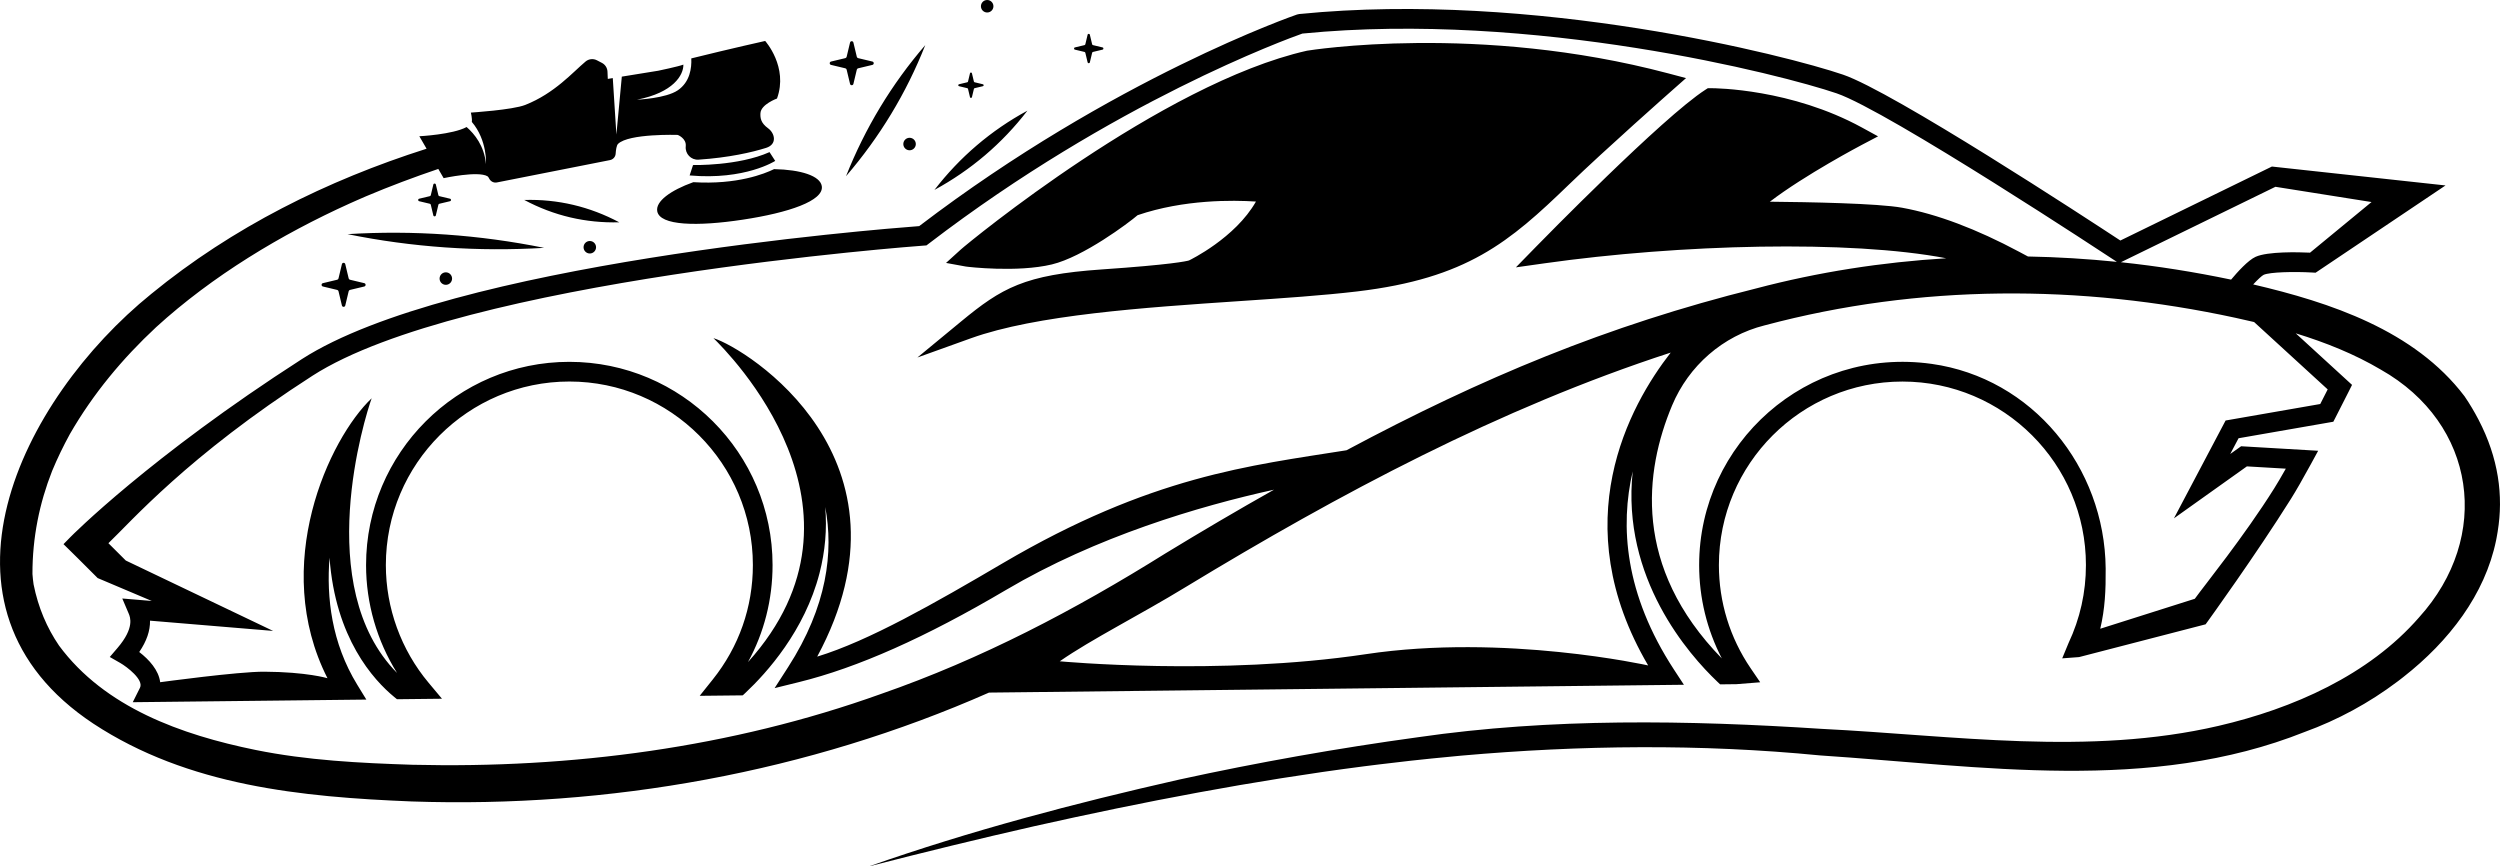
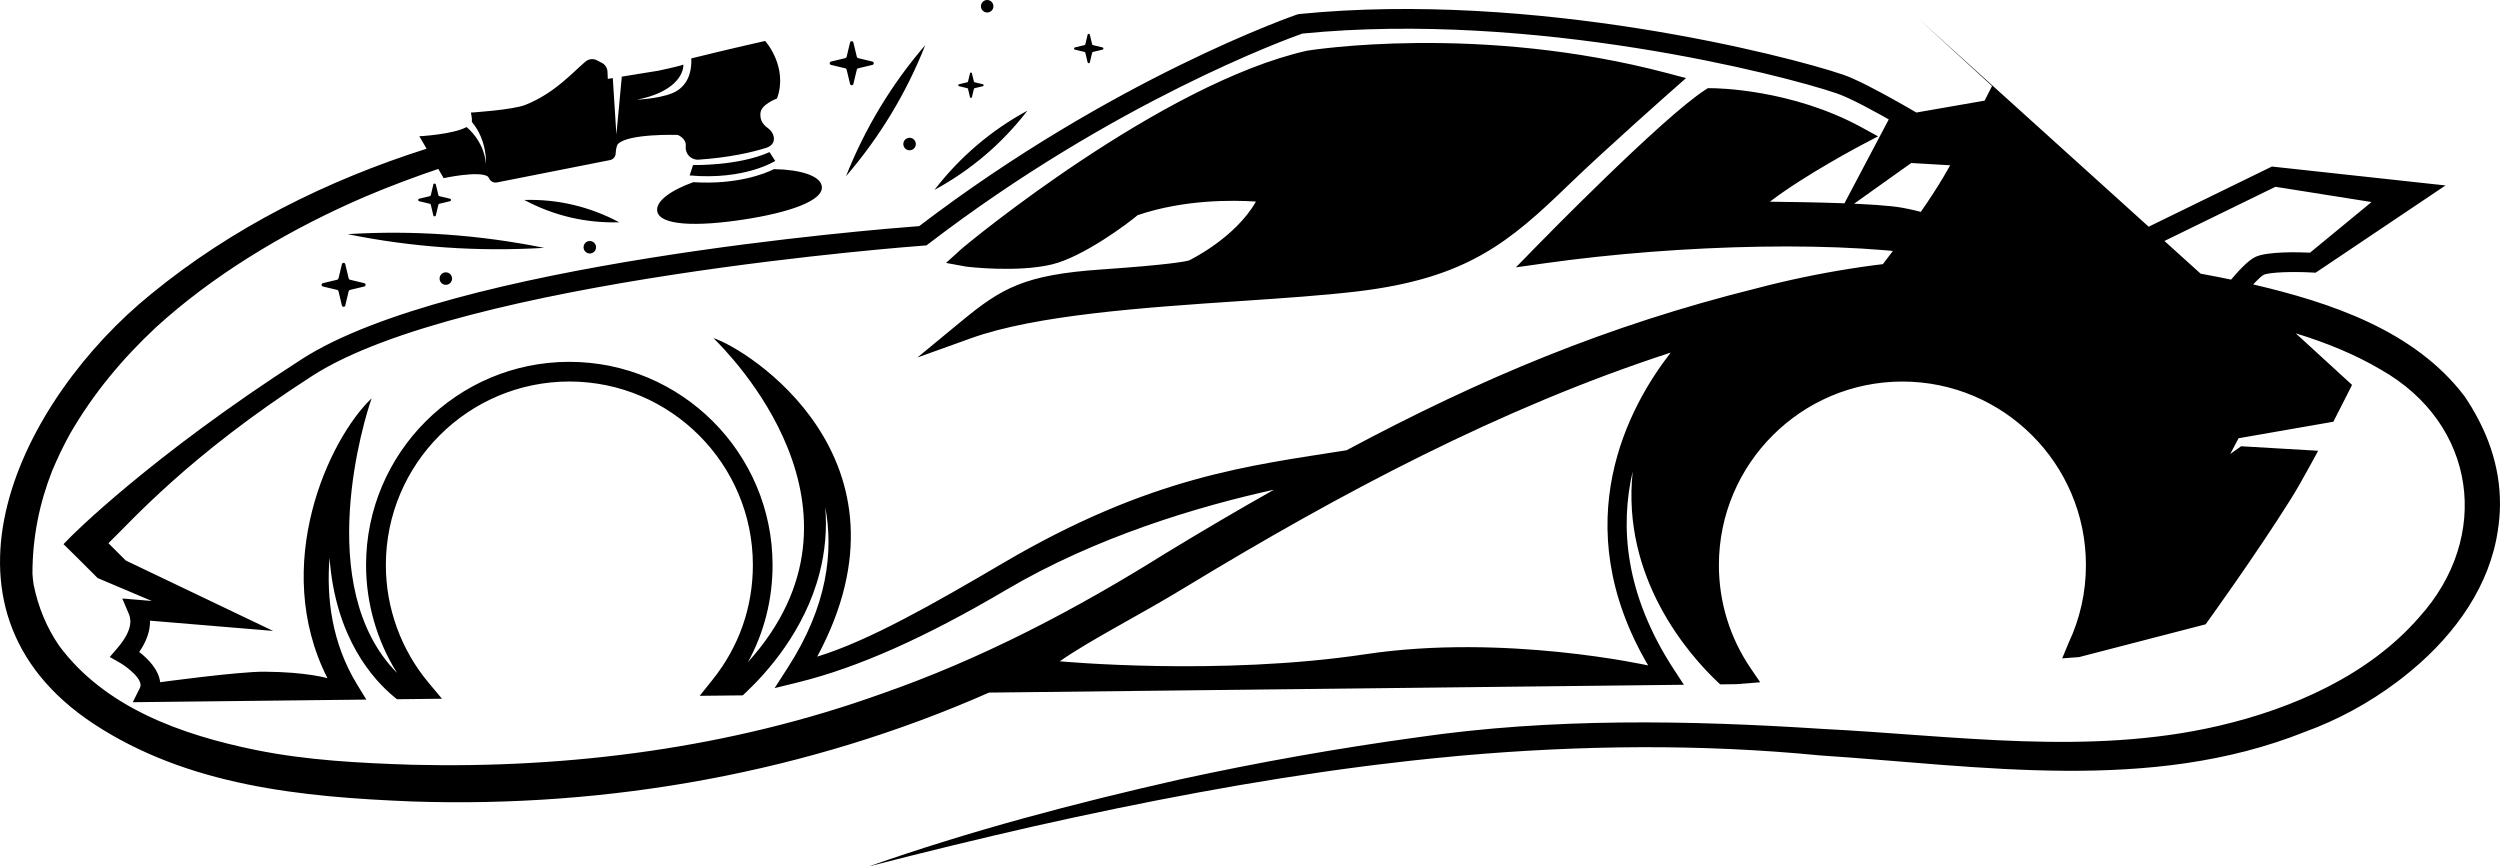
<svg xmlns="http://www.w3.org/2000/svg" version="1.1" viewBox="0 0 250 86.642">
  <defs>
    <style> .svg-style-0 {  fill: rgb(0, 0, 0); }</style>
  </defs>
  <defs />
  <g>
    <g id="Layer_1">
-       <path id="path-01" d="M77.406,16.912c2.685.053,4.605.672,4.773,1.695.242,1.471-3.338,2.67-7.88,3.357-4.547.692-8.341.617-8.577-.854-.161-.97,1.3-2.062,3.61-2.892,4.37.271,7.136-.844,8.074-1.305ZM77.522,16.091l-.569-.88c-3.119,1.401-7.649,1.293-7.649,1.293l-.341,1.04c5.555.494,8.559-1.453,8.559-1.453ZM156.919,18.431c3.559-3.442,10.235-9.341,10.303-9.4l1.382-1.221-1.782-.473c-18.966-5.031-35.866-2.307-36.126-2.266-14.541,3.286-33.857,19.194-34.612,19.878l-1.481,1.344,1.967.359c.214.04,5.156.618,8.611-.208,3.145-.75,7.694-4.159,8.58-4.926,4.651-1.584,9.533-1.514,11.834-1.362-2.069,3.649-6.615,5.85-6.666,5.874l-.035.017c-.258.075-1.75.418-8.723.897-7.729.532-9.992,1.848-14.053,5.197l-4.377,3.61,5.34-1.92c6.521-2.346,17.335-3.076,26.875-3.72,4.316-.291,8.391-.567,11.763-.968,10.987-1.309,15.213-4.923,21.199-10.711ZM249.768,53.159c-.032.21-.071.418-.11.626-.016.08-.03.162-.047.242-1.113,5.428-4.723,10.107-9.249,13.654-.142.113-.286.225-.431.335-.071.054-.142.107-.213.16-2.801,2.114-5.968,3.831-9.242,5.016-15.466,6.168-32.382,3.411-48.461,2.35-11.997-1.17-23.972-1.028-35.885.021-.296.026-.592.058-.889.086-1.388.128-2.775.27-4.161.422-1.057.117-2.114.241-3.171.371-.504.061-1.008.125-1.512.189-11.074,1.431-22.081,3.547-32.993,5.994-5.529,1.257-11.034,2.606-16.507,4.012-.006.001-.012.003-.018.004,10.143-3.56,20.557-6.312,31.052-8.686,7.887-1.722,15.851-3.133,23.853-4.231,13.366-1.942,27.01-1.707,40.411-.837,13.214.661,26.663,2.723,39.668-.303,7.439-1.729,15.008-5.069,20.034-10.836,7.311-8.06,5.746-19.38-3.822-24.79-2.617-1.548-5.503-2.706-8.502-3.627l5.631,5.156-.333.666s-.537,1.074-1.313,2.582l-.225.437-9.478,1.652-.831,1.574,1.087-.774,7.705.451-.745,1.367c-.802,1.47-1.465,2.625-1.972,3.435-3.482,5.554-8.283,12.2-8.331,12.266l-.208.287-12.652,3.277-1.688.127.631-1.525c1.155-2.455,1.741-5.08,1.741-7.804,0-10.119-8.233-18.351-18.352-18.351-10.119,0-18.351,8.233-18.351,18.351,0,3.7,1.098,7.267,3.174,10.317l.957,1.404-2.372.189-1.635.019-.291-.276c-2.818-2.679-9.595-10.338-8.452-21.021-1.27,5.449-.822,12.248,4.134,19.832l.985,1.506-69.49.783c-18.091,7.98-38,11.558-57.744,10.886-10.972-.444-22.346-1.543-31.823-7.783-17.558-11.633-7.28-32.396,5.803-42.979,8.13-6.654,17.547-11.338,27.521-14.512l-.723-1.247s3.337-.168,4.727-.921c.795.691,1.768,1.888,1.938,3.711,0,0,.158-2.375-1.417-4.225.053-.318-.093-.93-.093-.93,0,0,4.16-.263,5.437-.767,2.937-1.159,4.757-3.273,6.03-4.339.32-.268.768-.316,1.138-.123l.499.259c.328.171.541.504.556.874l.031.727.499-.081.361,5.643.542-5.789,3.649-.591s2.041-.426,2.508-.611c.023,1.032-.992,2.802-4.642,3.508,0,0,2.89-.118,4.091-.944,1.209-.831,1.389-2.213,1.342-3.184,3.998-.991,7.388-1.745,7.388-1.745,0,0,2.334,2.598,1.182,5.757,0,0-1.605.582-1.654,1.464-.027.496.037.984.768,1.514.673.489.939,1.599-.205,1.958-1.413.444-3.704.972-6.757,1.178-.743.05-1.353-.588-1.277-1.329l.002-.024c.074-.786-.803-1.123-.803-1.123,0,0-4.89-.159-5.967.897-.154.151-.216.612-.241.986-.021.315-.254.574-.563.635l-11.314,2.236c-.316.062-.628-.101-.77-.39-.051-.104-.108-.192-.164-.226-.942-.564-4.389.186-4.389.186l-.535-.922c-2.411.818-4.83,1.723-7.225,2.736-.305.131-.611.265-.917.4-.239.104-.477.212-.715.318-6.827,3.087-13.736,7.238-19.361,12.372-3.36,3.129-6.306,6.664-8.621,10.683-.642,1.171-1.247,2.412-1.779,3.695-1.269,3.223-1.973,6.662-1.966,10.306.026.346.062.692.113,1.035.464,2.321,1.337,4.353,2.545,6.122,4.571,6.188,12.226,8.919,19.65,10.435,5.163,1.049,10.432,1.312,15.708,1.483,15.862.381,31.865-1.713,46.823-7.076,10.068-3.499,19.396-8.394,28.456-14.058,3.577-2.18,7.197-4.312,10.862-6.375-7.529,1.66-17.747,4.685-26.803,10.028-8.056,4.754-14.837,7.771-20.731,9.221l-2.408.594,1.343-2.086c3.939-6.118,4.562-11.553,3.722-16.023.184,2.212-.007,4.42-.573,6.615-1.486,5.76-5.272,9.962-7.395,11.955l-.28.263-4.308.047,1.301-1.627c2.628-3.284,4.017-7.244,4.017-11.452,0-10.119-8.233-18.351-18.351-18.351s-18.351,8.233-18.351,18.351c0,4.298,1.518,8.479,4.275,11.773l1.337,1.597-4.499.05-.278-.228c-2.072-1.701-5.883-5.884-6.467-13.924-.317,3.976.204,8.515,2.772,12.704l.909,1.483-23.358.263.723-1.447c.401-.801-1.315-2.1-1.984-2.483l-1.038-.593.777-.907c1.721-2.009,1.264-3.083,1.115-3.436l-.641-1.505,2.95.246-5.414-2.291-.137-.138c-1.306-1.317-2.572-2.56-2.573-2.561l-.704-.691.69-.705c.077-.079,7.913-8.009,23.15-17.803,14.883-9.568,57.4-12.972,61.73-13.296C111.353,7.787,129.524,1.513,129.705,1.451l.22-.048c23.519-2.351,48.87,4.182,54.372,6.06,5.016,1.712,24.368,14.372,27.739,16.589l15.155-7.398,17.361,1.89-12.993,8.727-.332-.019c-1.856-.104-4.242-.045-4.855.228-.182.085-.588.465-1.053.962,7.679,1.797,16.134,4.585,21.132,11.181.532.777.988,1.555,1.394,2.33.003.005.006.011.008.016,1.997,3.823,2.507,7.613,1.914,11.189ZM212.089,26.223c3.697.389,7.376.978,11.02,1.739.636-.759,1.704-1.944,2.454-2.281,1.218-.548,4.279-.469,5.442-.415l6.147-5.062-9.609-1.525-15.455,7.544ZM134.656,45.023c13.51-7.216,26.041-12.467,40.951-16.178,6.226-1.642,12.6-2.628,19.019-3.018-9.66-1.85-26.618-1.409-40.17.504l-2.867.405,2.023-2.071c.516-.528,12.667-12.951,16.926-15.689l.243-.156.287-.001h.016c.501,0,8.036.067,15.106,3.932l1.616.884-1.631.857c-.068.036-5.67,2.988-9.189,5.679,3.837.036,10.786.16,13.22.601,3.491.636,7.436,2.121,11.725,4.415l.864.462c2.967.054,5.933.237,8.889.537l-.267-.177c-.226-.148-22.613-14.921-27.76-16.677-5.406-1.846-30.294-8.256-53.42-5.975-1.501.529-18.862,6.838-37.358,21.006l-.235.179-.295.021c-.46.034-46.166,3.41-61.098,13.009-12.463,8.012-18.194,14.641-20.41,16.748.459.454,1.087,1.079,1.737,1.732l14.733,7.04-12.309-1.025c.022,1.004-.338,2.052-1.079,3.135.979.747,1.951,1.823,2.095,3.019,0,0,7.801-1.067,10.419-1.051,4.263.026,6.31.652,6.31.652-5.729-11.285.147-23.939,4.42-27.995-.676,1.863-5.988,18.843,2.538,27.469-2.012-3.216-3.099-6.959-3.099-10.787,0-11.208,9.117-20.325,20.325-20.325s20.325,9.117,20.325,20.325c0,3.448-.842,6.745-2.459,9.701,13.786-15.273-2.019-30.987-3.454-32.398,3.315,1.029,21.019,12.071,10.377,31.85,5.159-1.576,11.71-5.316,18.556-9.34,14.851-8.727,24.716-9.76,34.38-11.297ZM167.071,35.259c-17.089,5.558-33.131,14.117-48.503,23.446-4.557,2.785-9.451,5.232-12.592,7.424,0,0,15.92,1.496,30.605-.711,13.855-2.082,28.235,1.126,28.235,1.126-8.367-14.254-1.894-25.961,2.255-31.284ZM225.416,32.205c-.626-.149-1.255-.292-1.884-.427-15.481-3.351-31.588-3.368-47.013.744l-.057.014c-4.173,1.048-7.591,4.04-9.253,8.009-2.745,6.554-3.983,16.12,4.974,25.298-1.489-2.873-2.268-6.058-2.268-9.336,0-12.169,10.749-21.874,23.251-20.119,10.059,1.412,17.312,10.305,17.401,20.462.019,2.182-.07,4.026-.541,6.024l9.455-2.997c.954-1.33,4.907-6.201,7.944-11.046.32-.509.706-1.167,1.156-1.965l-3.893-.228-7.295,5.196,5.167-9.784,9.464-1.649c.303-.591.558-1.093.744-1.461l-7.353-6.732ZM84.601,17.621c3.371-3.922,6.026-8.3,7.927-13.111-3.377,3.918-6.02,8.303-7.927,13.111ZM102.742,11.066c-3.652,1.98-6.761,4.64-9.299,7.927,3.648-1.986,6.765-4.634,9.299-7.927ZM52.428,19.996c2.959,1.582,6.147,2.325,9.499,2.235-2.961-1.575-6.146-2.332-9.499-2.235ZM54.416,24.786c-6.491-1.31-13.056-1.776-19.666-1.372,6.49,1.317,13.056,1.768,19.666,1.372ZM83.104,6.49l1.431.342c.063.015.113.064.128.128l.342,1.431c.042.177.293.177.335,0l.342-1.431c.015-.064.064-.113.128-.128l1.431-.342c.176-.042.176-.293,0-.335l-1.431-.342c-.063-.015-.113-.064-.128-.128l-.342-1.431c-.042-.177-.293-.177-.335,0l-.342,1.431c-.015.064-.065.113-.128.128l-1.431.342c-.177.042-.177.293,0,.335ZM34.997,27.973c-.063-.015-.113-.064-.128-.128l-.342-1.431c-.042-.177-.293-.177-.335,0l-.342,1.431c-.015.064-.064.113-.128.128l-1.431.342c-.176.042-.176.293,0,.335l1.431.342c.063.015.113.065.128.128l.342,1.431c.042.177.293.177.335,0l.342-1.431c.015-.063.064-.113.128-.128l1.431-.342c.176-.042.176-.293,0-.335l-1.431-.342ZM96.728,8.818c.036.009.065.037.074.074l.197.826c.024.102.169.102.194,0l.197-.826c.009-.037.037-.065.074-.074l.827-.198c.102-.024.102-.17,0-.194l-.827-.198c-.036-.009-.065-.037-.074-.074l-.197-.826c-.024-.102-.169-.102-.194,0l-.197.826c-.009.037-.037.065-.074.074l-.827.198c-.102.024-.102.17,0,.194l.827.198ZM108.448,5.193c.042.011.075.043.085.086l.228.956c.028.118.196.118.224,0l.228-.956c.01-.042.043-.075.085-.086l.956-.228c.118-.028.118-.196,0-.224l-.956-.228c-.042-.01-.075-.043-.085-.085l-.228-.956c-.028-.118-.196-.118-.224,0l-.228.956c-.01.042-.043.075-.085.085l-.956.228c-.118.028-.118.196,0,.224l.956.228ZM42.984,20.376c.047.012.084.048.095.095l.255,1.069c.031.132.219.132.25,0l.255-1.069c.011-.047.048-.084.095-.095l1.069-.255c.132-.031.132-.219,0-.25l-1.069-.255c-.047-.011-.084-.048-.095-.095l-.255-1.069c-.031-.132-.219-.132-.25,0l-.255,1.069c-.011.047-.048.084-.095.095l-1.069.255c-.132.031-.132.219,0,.25l1.069.255ZM43.958,27.858c0,.345.28.625.625.625.345,0,.625-.28.625-.625,0-.345-.28-.625-.625-.625-.345,0-.625.28-.625.625ZM58.356,24.725c0,.345.28.625.625.625s.625-.28.625-.625-.28-.625-.625-.625-.625.28-.625.625ZM98.718,1.25c.345,0,.625-.28.625-.625s-.28-.625-.625-.625-.625.28-.625.625.28.625.625.625ZM90.332,14.404c0,.345.28.625.625.625.345,0,.625-.28.625-.625,0-.345-.28-.625-.625-.625-.345,0-.625.28-.625.625Z" class="svg-style-0" />
+       <path id="path-01" d="M77.406,16.912c2.685.053,4.605.672,4.773,1.695.242,1.471-3.338,2.67-7.88,3.357-4.547.692-8.341.617-8.577-.854-.161-.97,1.3-2.062,3.61-2.892,4.37.271,7.136-.844,8.074-1.305ZM77.522,16.091l-.569-.88c-3.119,1.401-7.649,1.293-7.649,1.293l-.341,1.04c5.555.494,8.559-1.453,8.559-1.453ZM156.919,18.431c3.559-3.442,10.235-9.341,10.303-9.4l1.382-1.221-1.782-.473c-18.966-5.031-35.866-2.307-36.126-2.266-14.541,3.286-33.857,19.194-34.612,19.878l-1.481,1.344,1.967.359c.214.04,5.156.618,8.611-.208,3.145-.75,7.694-4.159,8.58-4.926,4.651-1.584,9.533-1.514,11.834-1.362-2.069,3.649-6.615,5.85-6.666,5.874l-.035.017c-.258.075-1.75.418-8.723.897-7.729.532-9.992,1.848-14.053,5.197l-4.377,3.61,5.34-1.92c6.521-2.346,17.335-3.076,26.875-3.72,4.316-.291,8.391-.567,11.763-.968,10.987-1.309,15.213-4.923,21.199-10.711ZM249.768,53.159c-.032.21-.071.418-.11.626-.016.08-.03.162-.047.242-1.113,5.428-4.723,10.107-9.249,13.654-.142.113-.286.225-.431.335-.071.054-.142.107-.213.16-2.801,2.114-5.968,3.831-9.242,5.016-15.466,6.168-32.382,3.411-48.461,2.35-11.997-1.17-23.972-1.028-35.885.021-.296.026-.592.058-.889.086-1.388.128-2.775.27-4.161.422-1.057.117-2.114.241-3.171.371-.504.061-1.008.125-1.512.189-11.074,1.431-22.081,3.547-32.993,5.994-5.529,1.257-11.034,2.606-16.507,4.012-.006.001-.012.003-.018.004,10.143-3.56,20.557-6.312,31.052-8.686,7.887-1.722,15.851-3.133,23.853-4.231,13.366-1.942,27.01-1.707,40.411-.837,13.214.661,26.663,2.723,39.668-.303,7.439-1.729,15.008-5.069,20.034-10.836,7.311-8.06,5.746-19.38-3.822-24.79-2.617-1.548-5.503-2.706-8.502-3.627l5.631,5.156-.333.666s-.537,1.074-1.313,2.582l-.225.437-9.478,1.652-.831,1.574,1.087-.774,7.705.451-.745,1.367c-.802,1.47-1.465,2.625-1.972,3.435-3.482,5.554-8.283,12.2-8.331,12.266l-.208.287-12.652,3.277-1.688.127.631-1.525c1.155-2.455,1.741-5.08,1.741-7.804,0-10.119-8.233-18.351-18.352-18.351-10.119,0-18.351,8.233-18.351,18.351,0,3.7,1.098,7.267,3.174,10.317l.957,1.404-2.372.189-1.635.019-.291-.276c-2.818-2.679-9.595-10.338-8.452-21.021-1.27,5.449-.822,12.248,4.134,19.832l.985,1.506-69.49.783c-18.091,7.98-38,11.558-57.744,10.886-10.972-.444-22.346-1.543-31.823-7.783-17.558-11.633-7.28-32.396,5.803-42.979,8.13-6.654,17.547-11.338,27.521-14.512l-.723-1.247s3.337-.168,4.727-.921c.795.691,1.768,1.888,1.938,3.711,0,0,.158-2.375-1.417-4.225.053-.318-.093-.93-.093-.93,0,0,4.16-.263,5.437-.767,2.937-1.159,4.757-3.273,6.03-4.339.32-.268.768-.316,1.138-.123l.499.259c.328.171.541.504.556.874l.031.727.499-.081.361,5.643.542-5.789,3.649-.591s2.041-.426,2.508-.611c.023,1.032-.992,2.802-4.642,3.508,0,0,2.89-.118,4.091-.944,1.209-.831,1.389-2.213,1.342-3.184,3.998-.991,7.388-1.745,7.388-1.745,0,0,2.334,2.598,1.182,5.757,0,0-1.605.582-1.654,1.464-.027.496.037.984.768,1.514.673.489.939,1.599-.205,1.958-1.413.444-3.704.972-6.757,1.178-.743.05-1.353-.588-1.277-1.329l.002-.024c.074-.786-.803-1.123-.803-1.123,0,0-4.89-.159-5.967.897-.154.151-.216.612-.241.986-.021.315-.254.574-.563.635l-11.314,2.236c-.316.062-.628-.101-.77-.39-.051-.104-.108-.192-.164-.226-.942-.564-4.389.186-4.389.186l-.535-.922c-2.411.818-4.83,1.723-7.225,2.736-.305.131-.611.265-.917.4-.239.104-.477.212-.715.318-6.827,3.087-13.736,7.238-19.361,12.372-3.36,3.129-6.306,6.664-8.621,10.683-.642,1.171-1.247,2.412-1.779,3.695-1.269,3.223-1.973,6.662-1.966,10.306.026.346.062.692.113,1.035.464,2.321,1.337,4.353,2.545,6.122,4.571,6.188,12.226,8.919,19.65,10.435,5.163,1.049,10.432,1.312,15.708,1.483,15.862.381,31.865-1.713,46.823-7.076,10.068-3.499,19.396-8.394,28.456-14.058,3.577-2.18,7.197-4.312,10.862-6.375-7.529,1.66-17.747,4.685-26.803,10.028-8.056,4.754-14.837,7.771-20.731,9.221l-2.408.594,1.343-2.086c3.939-6.118,4.562-11.553,3.722-16.023.184,2.212-.007,4.42-.573,6.615-1.486,5.76-5.272,9.962-7.395,11.955l-.28.263-4.308.047,1.301-1.627c2.628-3.284,4.017-7.244,4.017-11.452,0-10.119-8.233-18.351-18.351-18.351s-18.351,8.233-18.351,18.351c0,4.298,1.518,8.479,4.275,11.773l1.337,1.597-4.499.05-.278-.228c-2.072-1.701-5.883-5.884-6.467-13.924-.317,3.976.204,8.515,2.772,12.704l.909,1.483-23.358.263.723-1.447c.401-.801-1.315-2.1-1.984-2.483l-1.038-.593.777-.907c1.721-2.009,1.264-3.083,1.115-3.436l-.641-1.505,2.95.246-5.414-2.291-.137-.138c-1.306-1.317-2.572-2.56-2.573-2.561l-.704-.691.69-.705c.077-.079,7.913-8.009,23.15-17.803,14.883-9.568,57.4-12.972,61.73-13.296C111.353,7.787,129.524,1.513,129.705,1.451l.22-.048c23.519-2.351,48.87,4.182,54.372,6.06,5.016,1.712,24.368,14.372,27.739,16.589l15.155-7.398,17.361,1.89-12.993,8.727-.332-.019c-1.856-.104-4.242-.045-4.855.228-.182.085-.588.465-1.053.962,7.679,1.797,16.134,4.585,21.132,11.181.532.777.988,1.555,1.394,2.33.003.005.006.011.008.016,1.997,3.823,2.507,7.613,1.914,11.189ZM212.089,26.223c3.697.389,7.376.978,11.02,1.739.636-.759,1.704-1.944,2.454-2.281,1.218-.548,4.279-.469,5.442-.415l6.147-5.062-9.609-1.525-15.455,7.544ZM134.656,45.023c13.51-7.216,26.041-12.467,40.951-16.178,6.226-1.642,12.6-2.628,19.019-3.018-9.66-1.85-26.618-1.409-40.17.504l-2.867.405,2.023-2.071c.516-.528,12.667-12.951,16.926-15.689l.243-.156.287-.001h.016c.501,0,8.036.067,15.106,3.932l1.616.884-1.631.857c-.068.036-5.67,2.988-9.189,5.679,3.837.036,10.786.16,13.22.601,3.491.636,7.436,2.121,11.725,4.415l.864.462c2.967.054,5.933.237,8.889.537l-.267-.177c-.226-.148-22.613-14.921-27.76-16.677-5.406-1.846-30.294-8.256-53.42-5.975-1.501.529-18.862,6.838-37.358,21.006l-.235.179-.295.021c-.46.034-46.166,3.41-61.098,13.009-12.463,8.012-18.194,14.641-20.41,16.748.459.454,1.087,1.079,1.737,1.732l14.733,7.04-12.309-1.025c.022,1.004-.338,2.052-1.079,3.135.979.747,1.951,1.823,2.095,3.019,0,0,7.801-1.067,10.419-1.051,4.263.026,6.31.652,6.31.652-5.729-11.285.147-23.939,4.42-27.995-.676,1.863-5.988,18.843,2.538,27.469-2.012-3.216-3.099-6.959-3.099-10.787,0-11.208,9.117-20.325,20.325-20.325s20.325,9.117,20.325,20.325c0,3.448-.842,6.745-2.459,9.701,13.786-15.273-2.019-30.987-3.454-32.398,3.315,1.029,21.019,12.071,10.377,31.85,5.159-1.576,11.71-5.316,18.556-9.34,14.851-8.727,24.716-9.76,34.38-11.297ZM167.071,35.259c-17.089,5.558-33.131,14.117-48.503,23.446-4.557,2.785-9.451,5.232-12.592,7.424,0,0,15.92,1.496,30.605-.711,13.855-2.082,28.235,1.126,28.235,1.126-8.367-14.254-1.894-25.961,2.255-31.284ZM225.416,32.205c-.626-.149-1.255-.292-1.884-.427-15.481-3.351-31.588-3.368-47.013.744l-.057.014l9.455-2.997c.954-1.33,4.907-6.201,7.944-11.046.32-.509.706-1.167,1.156-1.965l-3.893-.228-7.295,5.196,5.167-9.784,9.464-1.649c.303-.591.558-1.093.744-1.461l-7.353-6.732ZM84.601,17.621c3.371-3.922,6.026-8.3,7.927-13.111-3.377,3.918-6.02,8.303-7.927,13.111ZM102.742,11.066c-3.652,1.98-6.761,4.64-9.299,7.927,3.648-1.986,6.765-4.634,9.299-7.927ZM52.428,19.996c2.959,1.582,6.147,2.325,9.499,2.235-2.961-1.575-6.146-2.332-9.499-2.235ZM54.416,24.786c-6.491-1.31-13.056-1.776-19.666-1.372,6.49,1.317,13.056,1.768,19.666,1.372ZM83.104,6.49l1.431.342c.063.015.113.064.128.128l.342,1.431c.042.177.293.177.335,0l.342-1.431c.015-.064.064-.113.128-.128l1.431-.342c.176-.042.176-.293,0-.335l-1.431-.342c-.063-.015-.113-.064-.128-.128l-.342-1.431c-.042-.177-.293-.177-.335,0l-.342,1.431c-.015.064-.065.113-.128.128l-1.431.342c-.177.042-.177.293,0,.335ZM34.997,27.973c-.063-.015-.113-.064-.128-.128l-.342-1.431c-.042-.177-.293-.177-.335,0l-.342,1.431c-.015.064-.064.113-.128.128l-1.431.342c-.176.042-.176.293,0,.335l1.431.342c.063.015.113.065.128.128l.342,1.431c.042.177.293.177.335,0l.342-1.431c.015-.063.064-.113.128-.128l1.431-.342c.176-.042.176-.293,0-.335l-1.431-.342ZM96.728,8.818c.036.009.065.037.074.074l.197.826c.024.102.169.102.194,0l.197-.826c.009-.037.037-.065.074-.074l.827-.198c.102-.024.102-.17,0-.194l-.827-.198c-.036-.009-.065-.037-.074-.074l-.197-.826c-.024-.102-.169-.102-.194,0l-.197.826c-.009.037-.037.065-.074.074l-.827.198c-.102.024-.102.17,0,.194l.827.198ZM108.448,5.193c.042.011.075.043.085.086l.228.956c.028.118.196.118.224,0l.228-.956c.01-.042.043-.075.085-.086l.956-.228c.118-.028.118-.196,0-.224l-.956-.228c-.042-.01-.075-.043-.085-.085l-.228-.956c-.028-.118-.196-.118-.224,0l-.228.956c-.01.042-.043.075-.085.085l-.956.228c-.118.028-.118.196,0,.224l.956.228ZM42.984,20.376c.047.012.084.048.095.095l.255,1.069c.031.132.219.132.25,0l.255-1.069c.011-.047.048-.084.095-.095l1.069-.255c.132-.031.132-.219,0-.25l-1.069-.255c-.047-.011-.084-.048-.095-.095l-.255-1.069c-.031-.132-.219-.132-.25,0l-.255,1.069c-.011.047-.048.084-.095.095l-1.069.255c-.132.031-.132.219,0,.25l1.069.255ZM43.958,27.858c0,.345.28.625.625.625.345,0,.625-.28.625-.625,0-.345-.28-.625-.625-.625-.345,0-.625.28-.625.625ZM58.356,24.725c0,.345.28.625.625.625s.625-.28.625-.625-.28-.625-.625-.625-.625.28-.625.625ZM98.718,1.25c.345,0,.625-.28.625-.625s-.28-.625-.625-.625-.625.28-.625.625.28.625.625.625ZM90.332,14.404c0,.345.28.625.625.625.345,0,.625-.28.625-.625,0-.345-.28-.625-.625-.625-.345,0-.625.28-.625.625Z" class="svg-style-0" />
    </g>
  </g>
</svg>